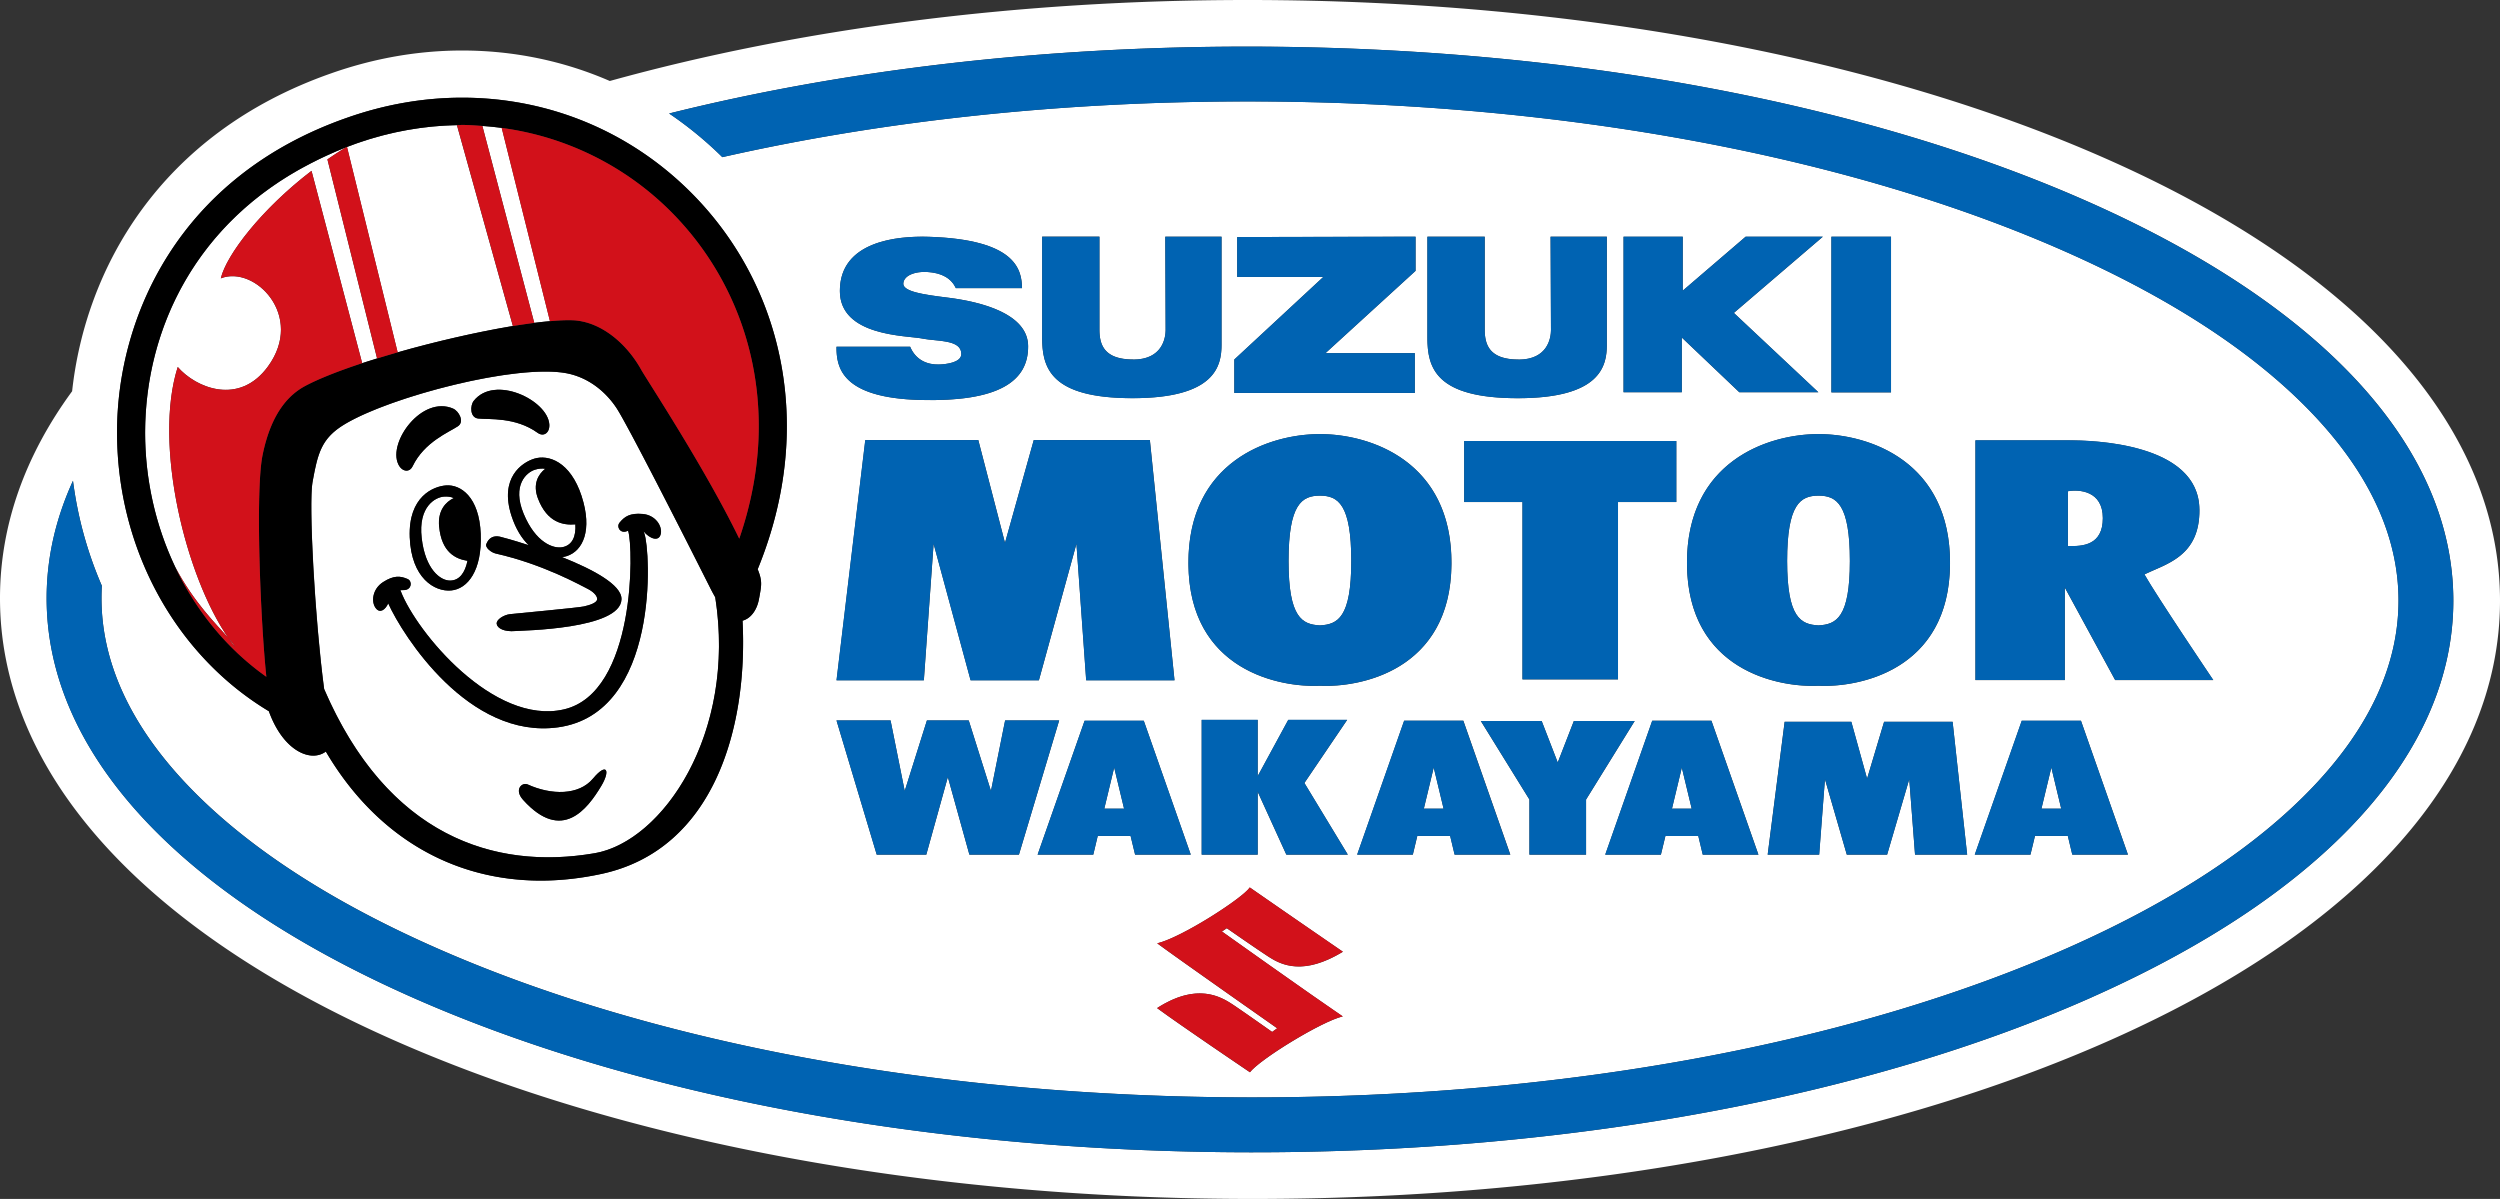
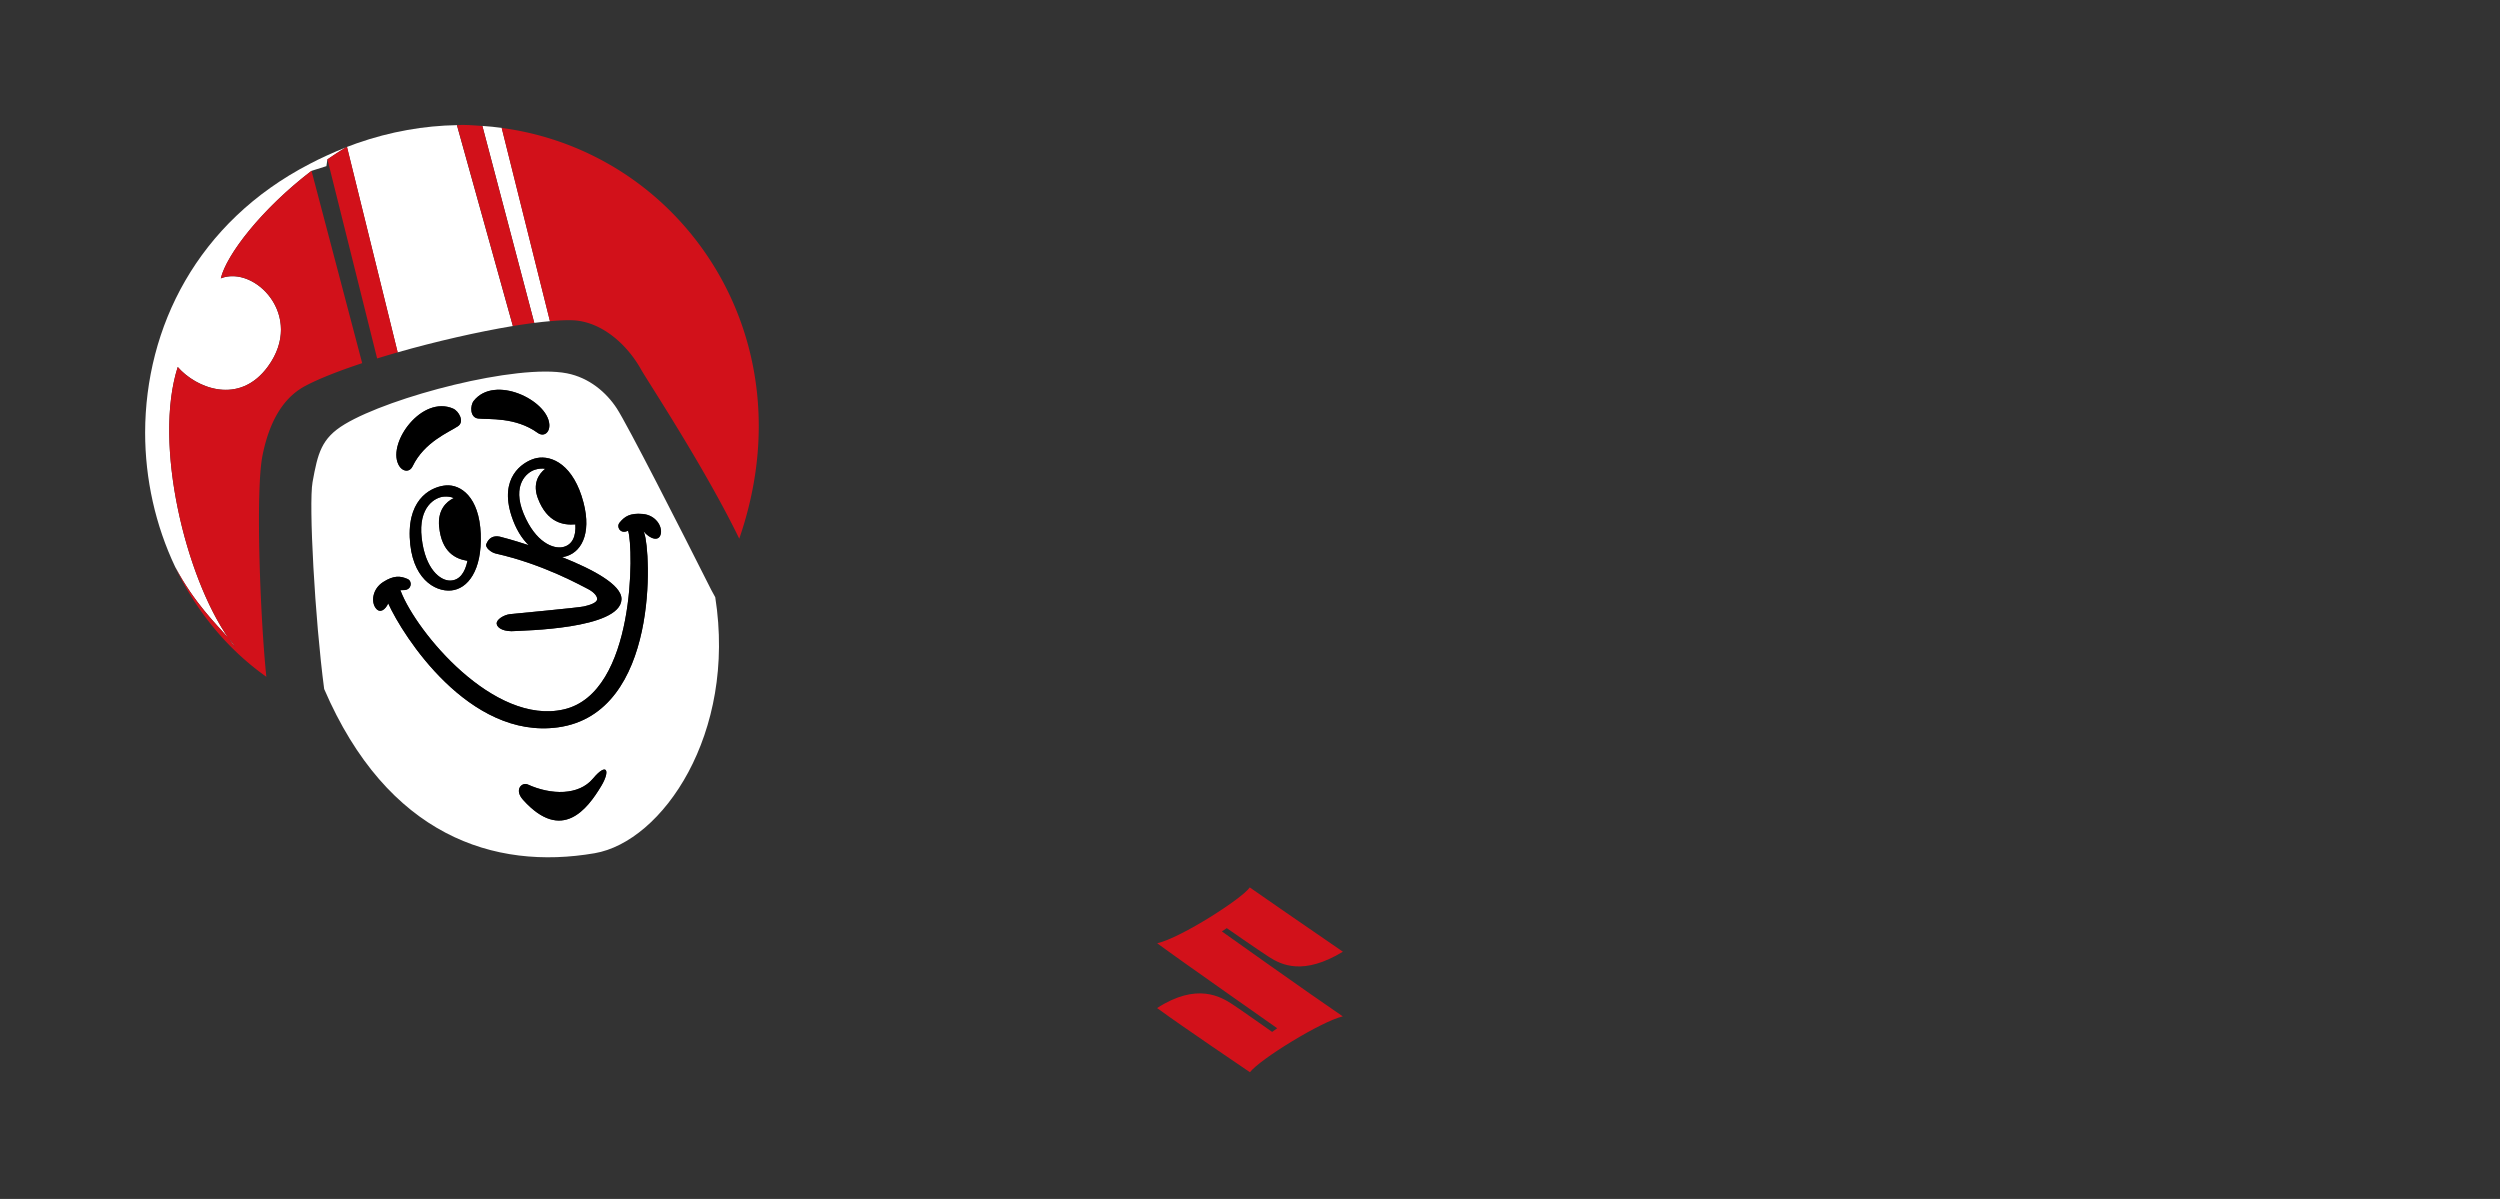
<svg xmlns="http://www.w3.org/2000/svg" id="Layer_2" viewBox="0 0 510.24 244.7">
  <rect x="0" y="0" width="510.24" height="244.7" fill="#333333" stroke="none" />
  <defs>
    <style>.cls-1{fill:#d2111a}.cls-1,.cls-2,.cls-3,.cls-4{stroke-width:0}.cls-2{fill:#000}.cls-3{fill:#0063b2}.cls-4{fill:#fff}</style>
  </defs>
  <g id="_レイヤー_2">
-     <path class="cls-4" d="M431.11 32.96C383.91 11.79 321.46.09 255.28 0h-.73c-46.56 0-91.26 5.76-130.09 16.53-9.38-4.08-19.59-6.22-30.14-6.22-8.94 0-17.9 1.56-26.65 4.63-35.35 12.35-50.26 40.24-52.95 64.91C5.06 93.04.02 107.24 0 122.01c-.05 34.97 28.05 66.83 79.13 89.73 47.2 21.16 109.64 32.87 175.82 32.96h.77c65.89 0 128.1-11.54 175.16-32.49 51.13-22.76 79.32-54.56 79.36-89.52.05-34.97-28.05-66.83-79.13-89.73zM70.85 24.02c7.74-2.72 15.64-4.09 23.47-4.09 17.72 0 34.34 6.91 46.83 19.48 12.54 12.62 19.44 29.5 19.44 47.55 0 9.7-1.99 19.53-5.95 29.21.95 2.35.8 3.17.35 5.62l-.08.43c-.42 2.34-1.72 4.02-3.36 4.45 1.12 21.85-5.81 46.65-28.68 51.66-4.23.92-8.44 1.39-12.49 1.39-18.33 0-33.88-9.34-43.88-26.34-.72.54-1.6.83-2.57.83-2.68 0-6.63-2.38-9.06-9.06-19.12-11.49-30.98-33.25-30.98-56.88-.04-23.11 12.27-52.13 46.96-64.25zM427 203.51c-45.88 20.43-106.69 31.67-171.29 31.67h-.74c-64.88-.09-125.94-11.49-171.95-32.12-47.44-21.28-73.54-50.05-73.5-81.04.01-8.16 1.84-16.15 5.38-23.9a79.19 79.19 0 005.89 21.43c-.05.83-.07 1.65-.07 2.48-.02 13 5.8 25.75 17.28 37.91 11.56 12.25 28.25 23.31 49.61 32.89 44.6 20 104.04 31.06 167.38 31.14h.73c63.07 0 122.25-10.89 166.73-30.7 21.38-9.52 38.1-20.54 49.7-32.76 11.51-12.13 17.36-24.87 17.38-37.87.02-13-5.8-25.75-17.28-37.91-11.56-12.25-28.25-23.31-49.61-32.89-44.6-20-104.04-31.06-167.38-31.14h-.73c-37.88 0-74.36 3.94-107.1 11.37a76.424 76.424 0 00-10.86-8.91c35.91-8.96 76.51-13.71 118.7-13.65C320.15 9.6 381.21 21 427.22 41.63c47.44 21.27 73.54 50.05 73.5 81.03S474.5 182.35 427 203.5zM188.26 69.1c-3.18-.65-16.84-.4-16.84-9.72 0-10.25 11.9-11.25 18.17-11.05 17.54.56 18.96 6.54 19 10.48h-13.5c-.92-1.97-2.8-3.12-5.89-3.3-2.36-.13-4.69.65-4.83 2.31-.15 1.68 4.04 2.3 9.04 2.92 7.07.88 16.37 3.35 16.43 9.89.06 7.1-5.84 11.42-21.99 11-16.15-.42-17.15-6.71-17.12-10.86h15.03c1.12 2.64 3.39 3.71 5.99 3.62 1.39-.05 4.41-.4 4.45-2.09.07-3.05-4.92-2.59-7.94-3.2zM176.6 89.81h23.07l5.45 20.99 5.87-20.99h23.7l5.03 49.03h-18.03l-1.99-27.85-7.66 27.85H198.1l-7.55-27.85-1.99 27.85h-17.82l5.87-49.03zm54.69-16.43c5.96 0 6.61-4.43 6.61-6.05 0-1.52-.07-17.02-.07-19.03h11.48v22.05c0 4.35-1.31 10.91-18.16 10.91S212.7 75 212.7 68.87V48.29h11.69v18.95c0 3.1.95 6.12 6.9 6.12v.02zm21.22-16.86v-8.14l36.4-.07v6.97l-18.38 16.79h18.23v8.14h-36.84v-6.83l18.17-16.86H252.5zM269.4 88.6c10.32 0 26.95 5.56 26.84 26.45-.11 21.97-18.89 25.3-26.84 24.91-7.95.39-26.73-2.94-26.84-24.91-.1-20.89 16.52-26.45 26.84-26.45zm40.54-15.21c5.95 0 6.61-4.43 6.61-6.05 0-1.52-.07-17.02-.08-19.03h11.48v22.05c0 4.35-1.3 10.91-18.15 10.91s-18.47-6.26-18.47-12.39V48.3h11.7v18.95c0 3.1.95 6.12 6.91 6.12v.02zm46.35-25.08h15.75l-18.17 15.56 17.25 16.19h-16.13l-11.74-11.17v11.17h-11.89V48.31h12.08v11.02l12.84-11.02h.01zm41.7 66.74c-.11 21.97-18.89 25.3-26.84 24.91-7.95.39-26.73-2.94-26.84-24.91-.1-20.89 16.52-26.45 26.84-26.45s26.95 5.56 26.84 26.45zm-24.21-34.96V48.31h12.17v31.78h-12.17zm24.74 67.23l2.97 27.11h-10.64l-1.18-15.4-4.52 15.4h-8.23l-4.46-15.4-1.18 15.4h-10.51l3.46-27.11h13.61l3.22 11.6 3.47-11.6h13.99zm-96.28-.16h12.41l3.28 8.47 3.29-8.47h12.41l-9.92 16.02v11.25h-11.56v-11.25l-9.92-16.02h.01zm6.01 27.27h-11.36l-.91-3.81h-6.71l-.91 3.81H277l9.59-27.33h12.08l9.59 27.33h-.01zm28.96-27.33h12.09l9.59 27.33h-11.36l-.91-3.81h-6.71l-.92 3.81h-11.36l9.59-27.33h-.01zm4.92-57.08v12.45h-11.9v36.19h-19.5v-36.19h-11.9V90.02h43.3zm-68.07 117.43c-4.29.99-16.9 8.73-18.95 11.4 0 0-14.3-9.66-18.95-13.1 8.15-5.27 13.04-2.29 15.4-.75 1.62 1.06 8.08 5.62 8.08 5.62l1.03-.75s-20.61-14.45-24.49-17.34c4.9-1.13 17.45-9.2 18.89-11.4 0 0 13.14 9.11 19.01 13.12-8.04 4.88-12.49 2.73-15.07 1.08-2.33-1.49-8.62-5.88-8.62-5.88l-1 .67s17.48 12.45 24.68 17.34zm-42.39-33.01l-.92-3.81h-6.71l-.91 3.81h-11.36l9.59-27.33h12.08l9.59 27.33h-11.36zm30.87 0l-5.85-12.84v12.84h-11.43v-27.51h11.43v11.49l6.24-11.49h12.02l-8.73 12.88 8.87 14.63h-12.55zm-80.78-27.39l2.89 14.39 4.53-14.39h8.54l4.53 14.39 2.89-14.39h11.03l-8.21 27.39h-10.11l-4.4-15.84-4.4 15.84h-10.11l-8.21-27.39h11.03zm269.97-8.24H431.7l-10.28-18.89v18.89h-18.24V89.88h19.11c4.61 0 26.49.49 26.6 14.12.09 9.61-6.82 11.08-11.22 13.24 2.41 4.31 14.05 21.57 14.05 21.57h.01zm-39.1 8.3h12.09l9.59 27.33h-11.36l-.91-3.81h-6.71l-.92 3.81h-11.36l9.59-27.33h-.01z" />
-     <path class="cls-4" d="M364.75 114.5c0 11.57 2.77 12.95 6.4 13.14 3.62-.2 6.4-1.57 6.4-13.14s-2.69-13.34-6.4-13.34-6.4 1.76-6.4 13.34zm-95.36 13.14c3.62-.2 6.4-1.57 6.4-13.14s-2.69-13.34-6.4-13.34-6.4 1.76-6.4 13.34 2.77 12.95 6.4 13.14zm21.21 37.41h4.03l-2.01-8.4-2.02 8.4zm-65.22 0h4.04l-2.02-8.4-2.02 8.4zm117.87-8.4l-2.01 8.4h4.03l-2.02-8.4zm75.42 0l-2.02 8.4h4.03l-2.01-8.4zm3.38-56.39v11.18c2.94.1 7.13-.1 7.13-5.69s-4.82-5.89-7.13-5.49z" />
-     <path class="cls-3" d="M191.74 74.39c-2.6.09-4.87-.97-5.99-3.62h-15.03c-.04 4.15.97 10.44 17.12 10.86s22.05-3.9 21.99-11c-.06-6.53-9.36-9.01-16.43-9.89-5-.62-9.18-1.24-9.04-2.92.14-1.67 2.47-2.44 4.83-2.31 3.09.18 4.96 1.32 5.89 3.3h13.5c-.04-3.94-1.46-9.92-19-10.48-6.27-.2-18.17.8-18.17 11.05 0 9.32 13.66 9.07 16.84 9.72 3.02.61 8.01.15 7.94 3.2-.05 1.69-3.07 2.04-4.45 2.09zm60.18 5.81h36.84v-8.13h-18.23l18.38-16.79V48.3l-36.41.08v8.14h17.59l-18.17 16.85v6.83zm121.86-31.9h12.17v31.78h-12.17zm-161.08 0v20.58c0 6.12 1.59 12.39 18.45 12.39s18.16-6.57 18.16-10.91V48.31h-11.48c0 2.01.07 17.51.07 19.03 0 1.62-.66 6.05-6.61 6.05s-6.9-3.02-6.9-6.12V48.32H212.7v-.02zm78.62 0v20.58c0 6.12 1.6 12.39 18.47 12.39s18.15-6.57 18.15-10.91V48.31h-11.48c.01 2.01.08 17.51.08 19.03 0 1.62-.65 6.05-6.61 6.05s-6.91-3.02-6.91-6.12V48.32h-11.7v-.02zm40.04 0v31.75h11.89V68.88l11.74 11.17h16.13l-17.25-16.19 18.17-15.56h-15.75l-12.85 11.02V48.3h-12.08zm49.71 110.62l-3.21-11.6h-13.61l-3.47 27.1h10.52l1.17-15.39 4.46 15.39h8.23l4.51-15.39 1.18 15.39h10.64l-2.97-27.1h-13.98l-3.47 11.6zm-202.14 15.5h10.12l4.4-15.84 4.4 15.84h10.11l8.21-27.39h-11.03l-2.89 14.39-4.54-14.39h-8.53l-4.53 14.39-2.89-14.39h-11.04l8.21 27.39zm54.51-27.33h-12.08l-9.59 27.33h11.36l.91-3.81h6.71l.92 3.81h11.36l-9.59-27.33zm-8.06 17.96l2.02-8.4 2.02 8.4h-4.04zm61.19-17.96l-9.59 27.33h11.36l.91-3.81h6.71l.91 3.81h11.36l-9.59-27.33h-12.08.01zm4.02 17.96l2.02-8.4 2.02 8.4h-4.04zm49.31 5.57h6.71l.91 3.81h11.36l-9.59-27.33H337.2l-9.59 27.33h11.36l.92-3.81h.01zm3.35-13.97l2.02 8.4h-4.03l2.02-8.4zm71.15 17.77l.92-3.81h6.71l.91 3.81h11.36l-9.59-27.33h-12.09l-9.59 27.33h11.37zm4.27-17.78l2.02 8.4h-4.04l2.02-8.4zm-152.45 3.15l8.73-12.88h-12.02l-6.24 11.49v-11.49h-11.43v27.51h11.43v-12.84l5.85 12.84h12.54l-8.86-14.63zm57.49 14.63v-11.24l9.92-16.03h-12.41l-3.29 8.47-3.28-8.47h-12.41l9.91 16.03v11.24h11.56zm-135.16-35.57l1.99-27.85 7.55 27.85h13.94l7.66-27.85 1.99 27.85h18.03l-5.03-49.04h-23.69l-5.88 20.99-5.45-20.99h-23.07l-5.87 49.04h17.83zm110.28-36.39h11.9v36.19h19.5v-36.19h11.9V90.01h-43.3v12.45zm150.06 1.52c-.12-13.64-21.99-14.12-26.6-14.12h-19.11v48.93h18.24V119.9l10.28 18.89h20.03s-11.64-17.26-14.05-21.57c4.4-2.16 11.3-3.62 11.22-13.24zm-26.84 7.45v-11.18c2.31-.39 7.13-.1 7.13 5.49s-4.19 5.79-7.13 5.69zm-179.5 3.61c.11 21.97 18.89 25.3 26.84 24.91 7.95.39 26.73-2.94 26.84-24.91.1-20.89-16.52-26.45-26.84-26.45s-26.95 5.56-26.84 26.45zm26.84-13.88c3.7 0 6.4 1.76 6.4 13.34s-2.77 12.95-6.4 13.14c-3.62-.2-6.4-1.57-6.4-13.14s2.69-13.34 6.4-13.34zm74.92 13.88c.11 21.97 18.89 25.3 26.84 24.91 7.95.39 26.73-2.94 26.84-24.91.1-20.89-16.52-26.45-26.84-26.45s-26.95 5.56-26.84 26.45zm33.24-.54c0 11.57-2.77 12.95-6.4 13.14-3.62-.2-6.4-1.57-6.4-13.14s2.69-13.34 6.4-13.34 6.4 1.76 6.4 13.34z" />
    <path class="cls-1" d="M259.01 195.32c2.58 1.65 7.03 3.8 15.07-1.08-5.88-4-19.01-13.12-19.01-13.12-1.44 2.19-13.99 10.27-18.89 11.4 3.88 2.89 24.49 17.34 24.49 17.34l-1.03.75s-6.46-4.56-8.08-5.62c-2.36-1.54-7.25-4.52-15.4.75 4.66 3.44 18.95 13.1 18.95 13.1 2.05-2.68 14.66-10.42 18.95-11.4-7.2-4.89-24.68-17.34-24.68-17.34l1-.67s6.3 4.39 8.62 5.88z" />
-     <path class="cls-3" d="M427.21 41.64C381.2 21.01 320.14 9.6 255.26 9.52c-42.19-.05-82.79 4.69-118.7 13.65 3.85 2.6 7.48 5.58 10.86 8.91 32.74-7.43 69.21-11.37 107.1-11.37h.73c63.34.08 122.78 11.14 167.38 31.14 21.35 9.57 38.04 20.64 49.61 32.89 11.48 12.16 17.29 24.92 17.28 37.91-.02 13-5.86 25.74-17.38 37.87-11.6 12.22-28.32 23.24-49.7 32.76-44.48 19.8-103.67 30.7-166.73 30.7h-.73c-63.34-.08-122.78-11.14-167.38-31.14-21.35-9.57-38.04-20.64-49.61-32.89-11.48-12.16-17.29-24.92-17.28-37.91 0-.83.03-1.66.07-2.48a79.19 79.19 0 01-5.89-21.43c-3.54 7.74-5.37 15.74-5.38 23.9-.04 30.98 26.06 59.76 73.5 81.03 46 20.63 107.07 32.04 171.95 32.12h.74c64.6 0 125.41-11.24 171.29-31.67 47.5-21.15 73.67-49.85 73.72-80.84.04-30.98-26.06-59.76-73.5-81.03z" />
-     <path class="cls-4" d="M81.16 71.91c7.79-2.22 16.34-4.18 23.51-5.37l-11.42-41c-6.64.12-13.51 1.28-20.47 3.72-.67.24-1.32.48-1.97.73L81.15 71.9zM29.62 88.28c0 9.52 2.11 18.95 6.14 27.44 3.85 7.32 8.47 11.76 10.87 14.52-8.72-12.48-15.4-39.55-10.35-55.34 3.68 4.25 12.52 7.98 18.42-.12 7.52-10.33-2.72-20.68-9.63-17.97 1.15-4.81 8.3-14.13 18.51-21.94l10.34 39.25c.98-.33 2.01-.65 3.04-.96L66.82 32.53c1.23-.84 2.48-1.67 3.78-2.45-1.37.53-2.67 1.11-3.96 1.69-1.18.53-2.31 1.1-3.43 1.68-23.01 11.91-33.54 33.4-33.59 54.83zm77.25 16.57c2.43 5.86 6.07 7.26 8.05 6.8 1.93-.45 2.66-2.24 2.51-4.63h-.01c-2.43.21-5.72-.33-7.61-5.24-1.14-2.96.05-4.99 1.47-6.1-.62-.11-1.31-.06-2.09.18-1.72.53-4.74 3.13-2.32 8.99z" />
+     <path class="cls-4" d="M81.16 71.91c7.79-2.22 16.34-4.18 23.51-5.37l-11.42-41c-6.64.12-13.51 1.28-20.47 3.72-.67.24-1.32.48-1.97.73L81.15 71.9zM29.62 88.28c0 9.52 2.11 18.95 6.14 27.44 3.85 7.32 8.47 11.76 10.87 14.52-8.72-12.48-15.4-39.55-10.35-55.34 3.68 4.25 12.52 7.98 18.42-.12 7.52-10.33-2.72-20.68-9.63-17.97 1.15-4.81 8.3-14.13 18.51-21.94c.98-.33 2.01-.65 3.04-.96L66.82 32.53c1.23-.84 2.48-1.67 3.78-2.45-1.37.53-2.67 1.11-3.96 1.69-1.18.53-2.31 1.1-3.43 1.68-23.01 11.91-33.54 33.4-33.59 54.83zm77.25 16.57c2.43 5.86 6.07 7.26 8.05 6.8 1.93-.45 2.66-2.24 2.51-4.63h-.01c-2.43.21-5.72-.33-7.61-5.24-1.14-2.96.05-4.99 1.47-6.1-.62-.11-1.31-.06-2.09.18-1.72.53-4.74 3.13-2.32 8.99z" />
    <path class="cls-4" d="M145.18 120.43c-6.43-12.79-17.15-33.79-19.29-37.07-2.14-3.28-5.64-6.28-10.19-7.17-10.22-1.98-35.97 4.76-45.34 10.39-4.78 2.87-5.5 5.91-6.57 11.82-.8 4.39.47 27.83 2.37 42.22 12.92 29.98 34.69 37.04 55.2 33.52 13.83-2.37 28.99-24.36 24.62-52.25-.26-.44-.53-.93-.8-1.46zm-26.46-19.14c2.24 6.91.27 11.12-3.01 12.2-.31.1-.65.17-.99.22 6.16 2.45 12.23 5.63 12.13 8.61-.21 6.13-20.43 6.36-21.64 6.47-2.27.21-3.69-.55-3.83-1.44s1.49-1.86 2.69-2c1.21-.14 13.91-1.31 15.12-1.58 1.2-.28 2.7-.76 2.7-1.51s-.92-1.58-2.06-2.14c-1.14-.55-8.87-4.95-18.66-7.15-.92-.21-2.2-1.23-1.91-1.93.5-1.24 1.42-1.79 2.76-1.51.4.08 2.77.73 5.89 1.74-1.38-1.34-2.63-3.27-3.51-5.98-2.52-7.77 2.13-10.89 4.63-11.67 2.88-.89 7.38.54 9.7 7.67zM96.69 81.82c4.25-5.39 15.07-.16 15.43 4.78.12 1.72-1.13 2.63-2.38 1.74-4.55-3.27-9.94-2.68-12.13-2.92-1.72-.18-1.66-2.66-.92-3.6zm1.43 27.19c.29 7.43-2.67 11.19-6.03 11.5-3.35.31-8.14-2.48-8.46-10.85-.32-8.37 4.85-10.4 7.41-10.59 2.94-.22 6.78 2.27 7.09 9.94zM92.5 83.4c1.12.49 2.38 2.64.96 3.59-1.82 1.22-6.84 3.19-9.24 8.16-.65 1.36-2.2 1.14-2.93-.44-2.11-4.51 4.84-14.09 11.22-11.32h-.01zm30.19 77.05c-2.79 4.63-7.99 11.59-15.91 2.82-1.95-2.15-.2-3.67.91-3.17 4.83 2.2 10.46 2.25 13.32-1.18 2.87-3.42 3.61-1.67 1.68 1.53zm12.17-51.47c-.36 1.64-2.24.99-3.48-.52.04.14.08.28.13.42 1.28 3.31 3.23 36.69-17.62 39.56-18.19 2.5-31.68-18.69-34.65-25.3-.61 1.33-1.67 2.07-2.5 1.03-1.05-1.29-.75-3.95 1.46-5.38 2.22-1.42 3.53-1.25 4.98-.63 1.02.44.87 2.13-.59 2.26-.31.03-.61.03-.88.03.03.07.06.13.09.2 3.22 8.37 18.97 27.43 33.29 24.13 14.72-3.39 14.22-33.12 13.13-36.39v-.1c-.07.04-.15.07-.23.1-1.36.58-2.25-.85-1.53-1.73 1.01-1.23 2.1-2 4.71-1.77 2.61.22 4.06 2.45 3.7 4.09z" />
    <path class="cls-4" d="M92.61 101.66c-.56-.26-1.21-.36-2-.3-1.75.12-5.28 2.02-4.54 8.45.73 6.42 3.79 8.69 5.77 8.69s3.08-1.62 3.58-4.04h-.02c-2.33-.36-5.28-1.67-5.77-7.02-.29-3.23 1.35-4.98 2.99-5.76v-.02zm-45.98 28.57c.44.64.89 1.25 1.35 1.81-.27-.51-.74-1.1-1.35-1.81zm62.41-64.33c1.13-.15 2.2-.26 3.21-.35L102.4 26.1c-1.31-.18-2.62-.31-3.95-.4l10.59 40.19z" />
-     <path class="cls-2" d="M23.89 88.28c0 23.62 11.86 45.39 30.98 56.88 2.43 6.68 6.38 9.06 9.06 9.06.97 0 1.86-.29 2.57-.83 9.99 16.99 25.54 26.34 43.88 26.34 4.06 0 8.27-.47 12.49-1.39 22.87-5.01 29.8-29.82 28.68-51.66 1.64-.43 2.94-2.11 3.36-4.45l.08-.43c.45-2.45.6-3.26-.35-5.62 3.96-9.68 5.95-19.51 5.95-29.21 0-18.05-6.9-34.93-19.44-47.55-12.49-12.56-29.11-19.48-46.83-19.48-7.84 0-15.73 1.37-23.47 4.09-34.68 12.12-47 41.14-46.96 64.25zm97.46 85.86c-20.51 3.52-42.28-3.53-55.2-33.52-1.91-14.39-3.17-37.83-2.37-42.22 1.07-5.9 1.79-8.95 6.57-11.82 9.37-5.63 35.12-12.37 45.34-10.39 4.55.89 8.05 3.89 10.19 7.17s12.86 24.28 19.29 37.07c.27.53.54 1.02.8 1.46 4.37 27.89-10.79 49.88-24.62 52.25zM63.21 33.45c1.12-.58 2.25-1.14 3.43-1.68 1.29-.59 2.59-1.17 3.96-1.69.07-.03.15-.05.22-.08.65-.25 1.3-.49 1.97-.73 6.96-2.44 13.83-3.6 20.47-3.72.36 0 .72-.05 1.08-.05 1.39 0 2.74.11 4.1.21 1.33.09 2.64.22 3.95.4a60.07 60.07 0 0134.64 17.18c10.99 11.06 17.83 26.41 17.83 43.67 0 7.37-1.27 15.09-3.98 22.98-7.01-14.45-18.87-32.44-20-34.46-3.09-5.56-8.45-9.96-14.13-10.12-1.26-.04-2.81.04-4.51.19-1.01.09-2.07.2-3.21.35-1.38.18-2.83.39-4.36.64-7.17 1.19-15.72 3.15-23.51 5.37a224.975 224.975 0 00-7.24 2.21c-4.75 1.56-8.84 3.17-11.62 4.65-3.18 1.7-6.93 5.3-8.72 14.16-1.47 7.29-.45 33.43.78 45.2-8.16-5.78-14.42-13.59-18.6-22.41-4.03-8.49-6.14-17.92-6.14-27.44.04-21.43 10.58-42.92 33.59-54.83z" />
    <path class="cls-2" d="M91.03 99.07c-2.55.19-7.72 2.23-7.41 10.59.32 8.37 5.11 11.16 8.46 10.85 3.36-.31 6.32-4.07 6.03-11.5-.3-7.67-4.15-10.16-7.09-9.94h.01zm-1.41 8.36c.49 5.35 3.44 6.66 5.77 7.02h.02c-.49 2.43-1.65 4.04-3.58 4.04s-5.03-2.26-5.77-8.69c-.74-6.42 2.79-8.32 4.54-8.45.79-.06 1.45.04 2 .3-1.64.78-3.28 2.53-2.99 5.76v.02z" />
    <path class="cls-1" d="M63.58 34.87C53.37 42.67 46.22 52 45.07 56.81c6.91-2.72 17.15 7.64 9.63 17.97-5.9 8.1-14.74 4.37-18.42.12-5.05 15.79 1.63 42.86 10.35 55.34.61.7 1.08 1.3 1.35 1.81-.46-.56-.91-1.17-1.35-1.81-2.39-2.76-7.01-7.2-10.87-14.52 4.19 8.82 10.44 16.62 18.6 22.41-1.23-11.76-2.25-37.91-.78-45.2 1.79-8.86 5.54-12.46 8.72-14.16 2.78-1.48 6.87-3.08 11.62-4.65L63.58 34.87zm13.39 38.29c1.37-.42 2.76-.84 4.2-1.25L70.83 30c-.07.03-.15.05-.22.08-1.3.78-2.55 1.61-3.78 2.45l10.14 40.63zm35.27-7.61c1.71-.15 3.25-.23 4.51-.19 5.68.16 11.04 4.56 14.13 10.12 1.12 2.01 12.99 20.01 20 34.46 2.72-7.9 3.98-15.61 3.98-22.98 0-17.26-6.84-32.62-17.83-43.67a59.98 59.98 0 00-34.64-17.18l9.85 39.45zm-7.56.99c1.53-.25 2.98-.46 4.36-.64L98.45 25.71c-1.36-.09-2.72-.21-4.1-.21-.36 0-.72.04-1.08.05l11.42 41z" />
    <path class="cls-2" d="M109.02 93.62c-2.5.78-7.15 3.89-4.63 11.67.88 2.7 2.12 4.64 3.51 5.98-3.12-1.02-5.48-1.66-5.89-1.74-1.35-.28-2.27.28-2.76 1.51-.28.7.99 1.72 1.91 1.93 9.79 2.2 17.53 6.61 18.66 7.15 1.13.55 2.06 1.38 2.06 2.14s-1.49 1.24-2.7 1.51c-1.21.28-13.91 1.44-15.12 1.58s-2.83 1.1-2.69 2c.14.89 1.56 1.65 3.83 1.44 1.21-.11 21.43-.34 21.64-6.47.1-2.98-5.96-6.16-12.13-8.61.34-.05.68-.12.99-.22 3.27-1.07 5.25-5.29 3.01-12.2-2.32-7.13-6.82-8.56-9.7-7.67zm2.26 2.06c-1.43 1.12-2.62 3.14-1.47 6.1 1.89 4.91 5.18 5.45 7.61 5.24h.01c.15 2.4-.58 4.18-2.51 4.63-1.98.46-5.63-.94-8.05-6.8-2.42-5.86.6-8.46 2.32-8.99.78-.24 1.47-.29 2.09-.18zm-27.07-.52c2.4-4.98 7.43-6.94 9.24-8.16 1.42-.95.16-3.11-.96-3.59-6.38-2.77-13.33 6.82-11.22 11.32.73 1.57 2.28 1.8 2.93.44h.01zm13.39-9.74c2.2.23 7.58-.36 12.13 2.92 1.24.89 2.5-.02 2.38-1.74-.36-4.94-11.18-10.17-15.43-4.78-.75.94-.8 3.42.92 3.6zm23.41 73.5c-2.87 3.43-8.49 3.38-13.32 1.18-1.11-.5-2.86 1.02-.91 3.17 7.92 8.77 13.12 1.81 15.91-2.82 1.93-3.2 1.19-4.96-1.68-1.53z" />
    <path class="cls-2" d="M131.16 104.9c-2.61-.23-3.7.54-4.71 1.77-.72.88.17 2.31 1.53 1.73.07-.03.15-.07.23-.1v.1c1.09 3.27 1.59 33-13.13 36.39-14.32 3.3-30.07-15.76-33.29-24.13-.03-.07-.06-.13-.09-.2.27 0 .57 0 .88-.03 1.46-.12 1.61-1.82.59-2.26-1.44-.62-2.76-.79-4.98.63-2.21 1.42-2.51 4.08-1.46 5.38.84 1.03 1.9.3 2.5-1.03 2.98 6.61 16.46 27.8 34.65 25.3 20.85-2.86 18.9-36.25 17.62-39.56-.05-.14-.1-.28-.13-.42 1.24 1.51 3.11 2.16 3.48.52.35-1.64-1.1-3.87-3.7-4.09z" />
  </g>
</svg>